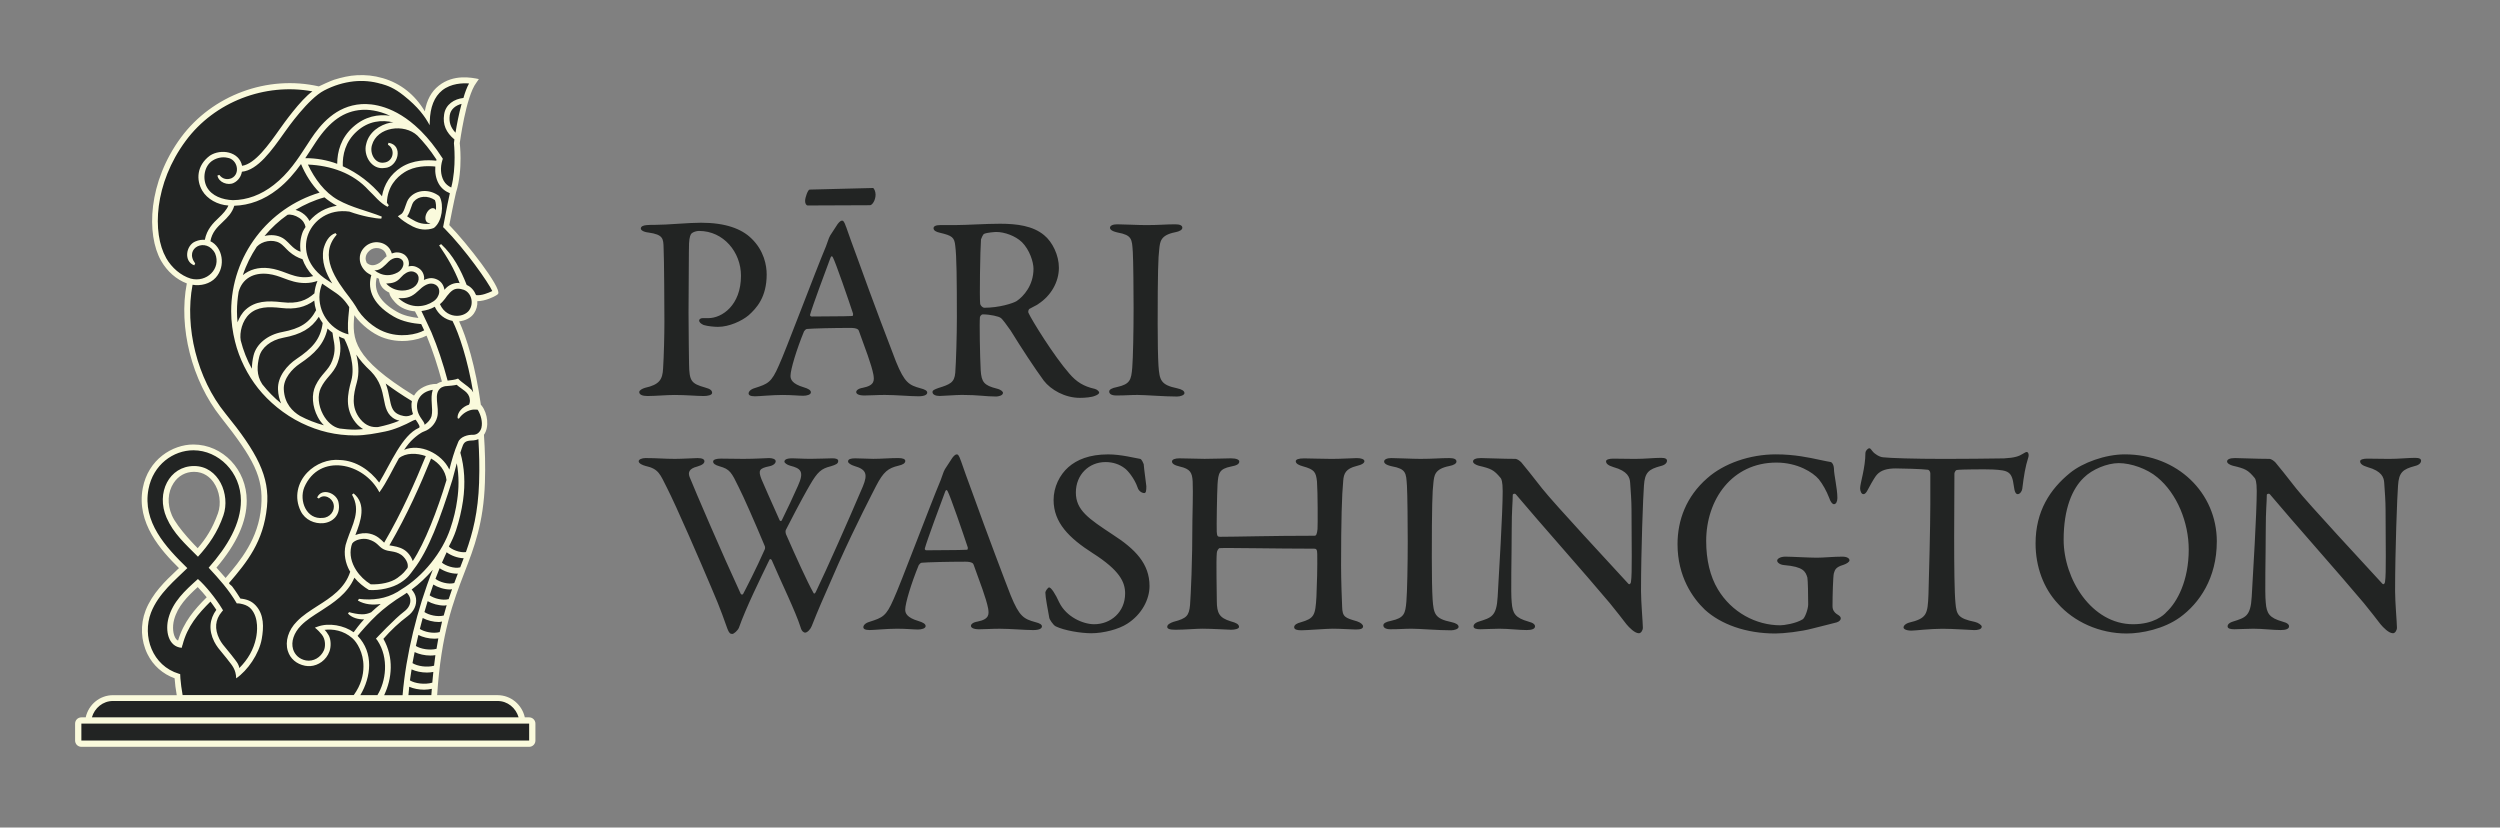
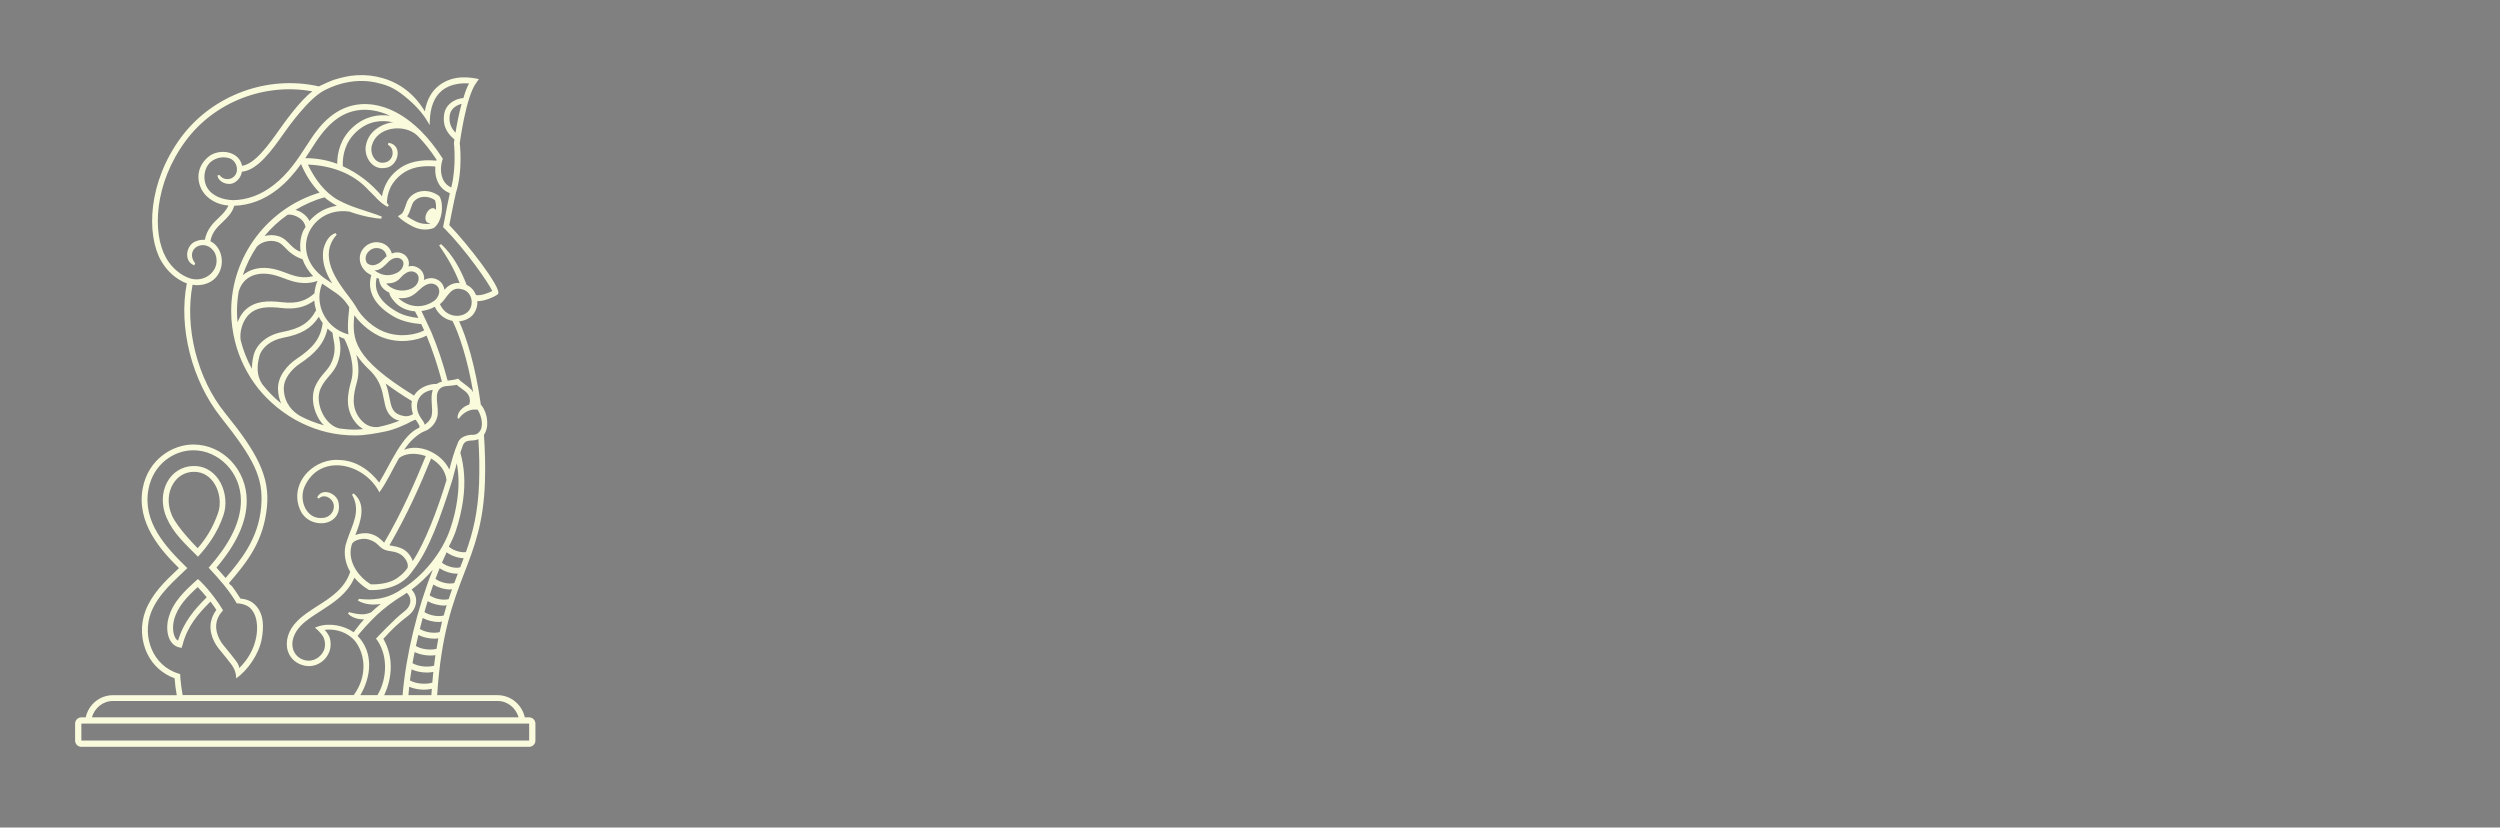
<svg xmlns="http://www.w3.org/2000/svg" width="429" height="142" viewBox="0 0 429 142" fill="none">
  <rect x="0" y="0" width="429" height="142" fill="#808080" stroke="none" />
-   <path d="M90.802 123.634H89.667C89.413 121.472 87.593 119.788 85.366 119.788H74.633C75.293 104.195 80.823 96.615 82.406 87.313C82.555 85.15 82.716 81.892 82.716 81.892C83.014 79.113 82.426 74.743 82.438 74.736C83.727 73.648 82.8 70.765 82.8 70.765C82.8 70.765 82.575 70.128 82.136 69.903C82.124 69.754 81.435 60.982 78.173 54.664C79.325 54.857 80.408 54.249 80.92 53.52C81.318 52.952 81.487 52.251 81.423 51.563C81.467 51.381 81.403 51.232 81.379 51.128C82.825 51.486 84.967 50.234 84.967 50.234C85.776 50.29 80.67 42.924 76.578 38.796C77.364 34.608 77.782 32.884 77.782 32.884C78.974 29.123 78.411 24.491 78.411 24.491C78.411 24.491 79.45 16.433 81.338 13.916C81.338 13.916 73.397 12.543 73.397 20.307C71.299 16.924 68.793 14.842 65.54 13.896C62.193 12.921 58.762 13.207 54.799 15.358C46.684 13.437 37.151 16.223 31.485 23.875C25.835 31.507 25.678 40.25 28.094 44.507C29.121 46.323 30.784 47.745 32.637 48.297C31.135 55.332 33.007 64.627 38.291 71.26C43.39 77.659 45.955 81.779 45.415 87.087C44.795 93.184 41.344 97.179 38.722 99.946C38.005 99.076 37.26 98.247 36.491 97.417C40.099 93.253 41.851 89.487 41.851 85.919C41.851 80.877 37.969 76.777 33.197 76.777C29.794 76.777 25.883 79.206 25.001 83.857C23.942 89.435 27.538 93.664 31.445 97.498C31.195 97.739 30.937 97.985 30.672 98.239C28.75 100.055 26.576 102.109 25.464 104.952C24.582 107.256 24.695 109.837 25.774 112.028C26.733 113.977 28.392 115.395 30.442 116.051C30.514 117.195 30.663 118.427 30.921 119.792H19.419C17.188 119.792 15.372 121.476 15.118 123.638H13.982C13.684 123.638 13.443 123.88 13.443 124.178V127.086C13.443 127.384 13.684 127.625 13.982 127.625H90.823C91.121 127.625 91.362 127.384 91.362 127.086V124.178C91.362 123.88 91.121 123.638 90.823 123.638L90.802 123.634ZM76.498 65.811C75.676 66.053 75.048 66.343 75.048 66.343C72.885 66.343 71.645 67.213 71.206 68.562C58.77 61.019 60.006 57.515 60.449 52.529C61.56 54.833 63.913 56.661 65.656 57.366C68.902 58.683 72.301 57.72 73.405 56.87C74.452 59.295 75.712 62.565 76.494 65.807L76.498 65.811ZM66.482 43.009C66.744 43.411 66.848 43.81 66.885 44.193C66.703 44.306 66.518 44.402 66.353 44.563L66.139 44.777C65.592 45.328 65.024 45.9 64.307 45.9C64.029 45.9 63.884 46.009 63.812 46.182C63.731 46.371 63.788 46.593 63.945 46.726C64.686 47.334 65.596 47.668 66.51 47.668C67.074 47.668 67.626 47.519 68.165 47.274C68.214 47.326 68.254 47.382 68.302 47.431C67.754 47.998 67.271 48.135 66.256 48.18C66.075 48.188 65.914 48.3 65.846 48.47C65.773 48.639 65.809 48.832 65.934 48.965C66.744 49.847 67.851 50.33 69.051 50.33C69.849 50.33 70.586 50.125 71.306 49.642C71.319 49.646 71.331 49.654 71.343 49.662C70.694 50.27 70.078 50.693 68.866 50.693C68.721 50.693 68.379 50.673 68.367 50.673C68.181 50.673 68.012 50.781 67.94 50.95C67.859 51.132 67.903 51.345 68.049 51.478C69.084 52.461 70.332 52.98 71.661 52.992C71.649 53.004 71.637 53.012 71.621 53.02L72.627 55.115C71.178 55.05 69.329 54.768 67.835 53.903C64.778 52.135 63.449 49.94 64.219 47.35C64.388 46.774 63.679 46.722 63.224 46.323C62.1 45.333 61.806 43.681 63.107 42.602C64.17 41.72 65.805 41.95 66.49 43.001L66.482 43.009ZM29.049 88.65C28.142 86.576 28.263 84.32 29.379 82.617C30.273 81.248 31.703 80.466 33.305 80.466C34.812 80.466 36.145 81.183 37.059 82.484C38.203 84.111 38.529 86.439 37.868 88.267C36.829 91.151 35.589 92.959 33.958 94.807L33.563 94.413C31.678 92.54 30.047 90.925 29.052 88.65H29.049ZM29.395 106.2C30.092 103.623 31.936 101.863 33.946 100.055C34.783 100.892 35.5 101.714 36.132 102.524C33.809 104.803 31.731 107.046 30.837 110.594C30.434 110.485 30.075 110.304 29.818 109.966C29.081 109.003 29.077 107.384 29.395 106.204V106.2Z" fill="#222423" />
  <path d="M33.974 95.531C35.814 93.506 37.321 91.383 38.335 88.439C39.556 84.9 37.542 79.97 33.301 79.97C29.061 79.97 26.709 84.557 28.59 88.85C29.761 91.524 31.751 93.304 33.974 95.535V95.531ZM29.794 82.89C30.603 81.645 31.852 80.965 33.301 80.965C35.017 80.965 36.068 81.948 36.648 82.769C37.703 84.271 38.005 86.414 37.397 88.097C36.459 90.703 35.351 92.406 33.926 94.074C33.926 94.074 30.462 90.634 29.504 88.444C28.662 86.522 28.771 84.448 29.794 82.886V82.89ZM75.314 33.604C73.634 32.38 71.46 32.529 70.251 33.943C69.913 34.337 69.736 34.873 69.563 35.392C69.377 35.948 69.184 36.528 68.83 36.754L68.266 37.112L68.769 37.551C68.802 37.579 69.547 38.224 70.847 38.876C71.641 39.275 72.37 39.392 72.958 39.392C73.816 39.392 74.379 39.142 74.42 39.126L74.528 39.057C75.894 37.946 76.188 35.183 75.463 33.782L75.314 33.608V33.604ZM74.798 36.053C74.734 35.932 74.645 35.831 74.528 35.775C74.097 35.574 73.497 35.956 73.183 36.629C72.869 37.301 72.966 38.006 73.397 38.208C73.582 38.292 73.872 38.381 73.872 38.381C73.872 38.381 72.627 38.642 71.299 37.978C70.67 37.664 70.183 37.35 69.861 37.124C70.175 36.709 70.348 36.186 70.509 35.703C70.658 35.255 70.799 34.833 71.009 34.587C71.854 33.6 73.389 33.496 74.629 34.333C74.822 34.776 74.859 35.413 74.802 36.049L74.798 36.053ZM90.803 123.094H90.058C89.574 120.927 87.677 119.288 85.366 119.288H75.016C75.696 108.713 77.807 103.163 79.687 98.286C81.379 93.904 82.974 89.769 83.211 82.805C83.312 79.89 83.223 77.179 83.046 74.61C84.005 73.285 83.67 70.917 82.676 69.636C82.651 69.576 82.595 69.528 82.519 69.491C81.608 62.838 80.03 57.84 78.785 55.142C79.84 55.041 80.799 54.558 81.322 53.793C81.749 53.177 81.967 52.428 81.91 51.679H81.934C83.247 51.679 84.77 50.93 85.092 50.716C85.438 50.527 85.495 50.394 85.495 50.394C86.002 49.298 80.175 41.78 77.098 38.626C77.847 34.72 78.25 33.036 78.25 33.036C78.894 31.031 79.027 28.836 79.027 27.153C79.027 25.654 78.894 24.587 78.894 24.559C78.918 24.479 79.937 16.589 81.729 14.209C81.729 14.209 82.027 13.774 82.172 13.569C80.932 13.311 77.823 12.683 75.281 14.716C74.025 15.703 73.224 17.177 72.901 19.102C71.19 16.243 68.729 14.29 65.68 13.408C64.17 12.969 62.733 12.828 61.251 12.908C59.966 12.961 58.536 13.303 57.312 13.69C56.563 13.951 55.238 14.575 54.714 14.825C45.911 12.82 36.443 16.323 31.066 23.572C25.396 31.248 25.078 40.209 27.643 44.756C28.686 46.572 30.265 47.965 32.057 48.634C30.587 56.177 32.923 65.315 37.888 71.581C43.559 78.742 45.23 81.915 44.823 86.889C44.368 92.503 41.239 96.2 38.714 99.18C38.203 98.58 37.679 97.988 37.143 97.404C40.635 93.28 42.339 89.515 42.339 85.918C42.339 80.602 38.235 76.277 33.185 76.277C29.572 76.277 25.432 78.847 24.498 83.76C23.362 89.756 27.643 94.464 30.712 97.489C30.579 97.618 30.446 97.742 30.309 97.871C28.352 99.724 26.133 101.822 24.981 104.762C24.047 107.202 24.168 109.929 25.307 112.245C26.278 114.218 27.933 115.656 29.963 116.397C30.023 117.303 30.144 118.265 30.329 119.292H19.399C17.088 119.292 15.187 120.927 14.707 123.098H13.963C13.367 123.098 12.887 123.581 12.887 124.173V127.081C12.887 127.677 13.37 128.156 13.963 128.156H90.803C91.399 128.156 91.878 127.677 91.878 127.081V124.173C91.878 123.581 91.395 123.098 90.803 123.098V123.094ZM70.086 119.288C70.131 118.809 70.171 118.33 70.223 117.846C70.944 118.169 71.866 118.35 72.785 118.35C73.24 118.35 73.679 118.289 74.102 118.201C74.073 118.563 74.045 118.914 74.021 119.288H70.09H70.086ZM55.218 108.886C55.914 109.748 55.85 110.996 55.584 111.596C55.041 112.825 53.772 113.561 52.507 113.332C51.347 113.118 50.582 112.353 50.288 111.391C49.914 110.106 50.429 108.592 51.633 107.36C52.568 106.397 53.772 105.648 55.028 104.847C57.203 103.445 59.644 101.882 60.812 99.132C61.52 99.978 62.382 100.682 63.309 101.242C65.149 101.363 67.364 100.88 68.721 99.998C70.078 99.116 70.36 98.536 71.013 97.678C73.554 94.38 75.491 89.12 77.629 82.342C77.887 81.388 78.125 80.433 78.386 79.495C78.793 81.702 78.745 83.868 78.459 85.773C78.246 87.38 77.843 89.064 77.283 90.695C75.918 94.786 72.603 98.906 68.806 101.182C68.596 101.307 68.423 101.439 68.226 101.564C66.18 102.76 63.977 103.054 61.593 102.764L61.408 103.058C62.596 103.743 63.973 103.86 65.334 103.638C64.726 104.13 64.182 104.609 63.695 105.064C63.236 105.29 62.704 105.422 62.129 105.414C61.371 105.414 60.445 105.197 59.893 105.04C59.893 105.04 59.716 105.29 59.716 105.294C60.393 106.002 61.44 106.312 62.475 106.28C61.685 107.118 60.985 108.097 60.687 108.495C59.052 107.323 56.422 106.8 54.441 107.553L54.034 107.706C54.569 108.133 54.908 108.507 55.218 108.89V108.886ZM60.417 93.296C60.832 92.624 62.265 92.281 63.212 92.559C64.819 93.026 64.907 93.8 65.842 94.263C66.78 94.73 67.726 94.46 68.838 95.197C69.353 95.54 70.215 96.583 69.929 97.469C69.386 98.133 69.293 98.367 68.198 99.172C67.098 99.978 65.237 100.336 63.614 100.268C62.628 99.668 61.75 98.822 61.118 97.843C61.118 97.835 61.11 97.831 61.106 97.823C60.32 96.595 59.93 95.161 60.292 93.703C60.304 93.667 60.348 93.518 60.421 93.3L60.417 93.296ZM66.82 93.578C69.905 88.282 72.168 83.124 73.973 78.685C75.366 79.459 76.433 80.743 76.623 82.37C75.06 87.574 72.885 93.18 70.827 96.281C70.533 95.419 69.945 94.714 69.329 94.331C68.492 93.812 67.666 93.743 66.816 93.578H66.82ZM74.182 117.146C72.889 117.52 71.178 117.279 70.344 116.755C70.425 116.135 70.529 115.499 70.626 114.866C71.367 115.213 72.329 115.41 73.264 115.41C73.642 115.41 74.009 115.37 74.359 115.305C74.295 115.901 74.238 116.518 74.182 117.15V117.146ZM74.488 114.234C73.264 114.58 71.597 114.311 70.783 113.791C70.892 113.163 71.025 112.531 71.15 111.898C71.886 112.257 72.885 112.49 73.864 112.49C74.154 112.49 74.44 112.466 74.714 112.426C74.629 112.994 74.561 113.626 74.484 114.234H74.488ZM74.907 111.338C73.763 111.64 72.16 111.363 71.363 110.847C71.496 110.219 71.645 109.591 71.794 108.958C72.539 109.341 73.554 109.599 74.54 109.599C74.77 109.599 74.996 109.575 75.217 109.546C75.104 110.11 75.008 110.73 74.907 111.334V111.338ZM75.451 108.467C74.295 108.769 72.785 108.419 72.044 107.927C72.201 107.299 72.362 106.671 72.535 106.047C73.292 106.457 74.351 106.739 75.346 106.739C75.527 106.739 75.684 106.675 75.857 106.655C75.712 107.227 75.584 107.855 75.451 108.467ZM76.147 105.624C75.044 105.906 73.55 105.527 72.833 105.028C73.014 104.404 73.191 103.775 73.385 103.159C74.146 103.606 75.253 103.916 76.268 103.916C76.405 103.916 76.514 103.864 76.647 103.852C76.474 104.412 76.308 105.016 76.143 105.62L76.147 105.624ZM76.989 102.813C75.926 103.095 74.416 102.672 73.727 102.156C73.932 101.536 74.134 100.912 74.355 100.308C75.092 100.779 76.216 101.158 77.275 101.158C77.38 101.158 77.468 101.113 77.573 101.105C77.376 101.653 77.182 102.225 76.993 102.809L76.989 102.813ZM77.952 100.05C76.933 100.336 75.382 99.869 74.726 99.325C74.955 98.709 75.193 98.101 75.439 97.505C76.176 98.02 77.339 98.443 78.415 98.443C78.471 98.443 78.519 98.419 78.572 98.415C78.366 98.951 78.161 99.49 77.952 100.046V100.05ZM78.978 97.356C77.939 97.634 76.405 97.058 75.837 96.546C76.099 95.938 76.369 95.35 76.643 94.77C77.347 95.31 78.499 95.769 79.567 95.793C79.373 96.309 79.176 96.832 78.975 97.356H78.978ZM64.662 105.535C65.89 104.391 67.42 103.203 69.341 102.04C69.502 101.943 69.655 101.822 69.812 101.721C70.106 102.023 70.34 102.386 70.4 102.817C70.505 103.602 70.139 104.351 69.365 104.931C67.743 106.143 64.513 109.591 64.513 109.591L64.766 109.909C66.792 112.941 66.212 116.981 64.758 119.288H61.831C63.683 116.179 64.174 112.019 61.363 109.111C61.77 108.568 63.437 106.679 64.666 105.535H64.662ZM65.793 109.619C67.062 108.161 68.496 106.82 69.962 105.728C71.025 104.935 71.544 103.828 71.387 102.684C71.311 102.1 71.013 101.592 70.638 101.162C71.947 100.203 73.171 99.043 74.267 97.771C71.585 104.508 69.651 112.442 69.084 119.292H65.922C67.275 116.425 67.626 112.877 65.793 109.623V109.619ZM82.216 82.773C82.039 87.928 81.137 91.403 79.953 94.738C78.91 94.899 77.448 94.279 77.021 93.78C77.509 92.869 77.936 91.947 78.246 91.021C78.805 89.338 79.208 87.57 79.45 85.939C79.881 82.926 79.703 80.168 78.995 77.687C79.148 77.244 79.272 76.776 79.454 76.358C79.78 75.657 80.295 75.613 81.286 75.568C81.596 75.544 81.85 75.46 82.092 75.359C82.233 77.699 82.305 80.143 82.212 82.769L82.216 82.773ZM82.623 73.39C82.418 74.09 81.951 74.598 81.198 74.614C80.328 74.561 78.95 74.932 78.608 75.907C77.931 77.465 77.513 79.032 77.11 80.578C75.793 77.808 72.072 76.04 69.345 77.191C69.829 76.491 70.34 75.818 70.96 75.27C71.399 74.88 72.148 74.255 72.793 74.026C73.808 73.668 74.698 72.757 75.012 71.622C75.511 69.914 74.182 67.462 75.773 66.479C76.006 66.362 76.296 66.253 76.751 66.241C76.945 66.233 77.972 66.141 78.37 66.032C79.277 66.865 80.477 67.24 80.61 68.496C80.682 68.863 80.61 69.169 80.485 69.439C79.365 69.773 78.431 70.788 78.519 71.751L78.741 71.855C79.349 70.913 80.428 70.309 81.326 70.281C81.729 70.269 81.834 70.305 81.983 70.317C82.519 71.203 82.845 72.427 82.615 73.382L82.623 73.39ZM51.464 71.356C50.264 70.643 48.79 69.274 48.698 66.773C48.629 64.957 50.127 63.293 51.428 62.423C54.002 60.7 55.629 59.041 56.204 56.379C56.47 56.636 56.752 56.87 57.054 57.087C57.094 57.422 57.135 57.744 57.187 57.997C57.413 59.145 57.63 60.228 57.014 61.884C56.692 62.758 56.224 63.297 55.689 63.922C55.19 64.501 54.626 65.162 54.147 66.161C53.422 67.679 53.571 69.753 54.537 71.573C54.827 72.121 55.19 72.576 55.58 72.983C54.138 72.584 52.753 72.049 51.456 71.356H51.464ZM45.005 65.935C43.949 64.34 44.135 62.669 44.481 61.235C44.864 59.645 46.483 58.356 48.597 57.957C51.686 57.377 53.438 56.346 54.71 54.365C54.904 54.739 55.121 55.094 55.371 55.432C55.024 58.243 53.526 59.822 50.876 61.598C49.29 62.661 47.618 64.59 47.703 66.813C47.739 67.747 47.941 68.541 48.242 69.225C47.042 68.255 45.959 67.147 45.005 65.935ZM41.308 58.42C41.07 57.067 41.557 55.005 42.826 53.865C44.179 52.649 45.983 52.581 48.275 52.851C50.663 53.129 52.346 52.722 53.925 51.582C53.969 52.154 54.074 52.706 54.243 53.233C53.091 55.396 51.517 56.395 48.412 56.978C45.911 57.45 43.99 59.028 43.511 60.998C43.337 61.711 43.229 62.484 43.224 63.277C42.383 61.767 41.742 60.136 41.308 58.42ZM55.681 33.87C56.253 34.353 57.09 34.929 57.811 35.312C55.943 35.582 54.271 36.524 53.103 37.917C52.854 37.422 52.475 36.947 51.887 36.556C51.509 36.303 51.11 36.129 50.715 36.009C52.262 35.098 53.909 34.345 55.681 33.866V33.87ZM49.346 36.862C49.87 36.742 50.651 36.931 51.34 37.386C52.008 37.825 52.326 38.393 52.431 38.953C52.282 39.21 52.097 39.44 51.98 39.722C51.573 40.728 51.404 41.933 51.585 43.193C51.154 43.076 50.687 42.791 50.252 42.408C49.688 41.913 49.169 41.228 48.484 40.833C47.59 40.314 46.442 40.237 45.391 40.495C46.543 39.118 47.864 37.893 49.342 36.858L49.346 36.862ZM44.07 42.327C44.98 41.345 46.801 41.011 47.989 41.699C48.589 42.045 49.072 42.702 49.6 43.161C50.333 43.805 51.094 44.22 51.915 44.486C52.262 45.469 52.834 46.451 53.744 47.382C53.333 47.486 52.898 47.567 52.383 47.571C51.098 47.599 50.095 47.208 49.048 46.818C48.178 46.492 47.28 46.157 46.164 46.02C44.344 45.803 42.81 46.266 41.674 47.212C42.242 45.461 43.068 43.834 44.066 42.327H44.07ZM77.654 55.074C78.761 57.285 80.223 61.545 81.202 67.337C81.121 67.192 81.037 67.043 80.928 66.902C80.074 66.068 79.305 65.71 78.604 64.965C78.052 65.186 77.428 65.234 76.812 65.311C76.429 63.877 76.002 62.427 75.515 60.974C75.076 59.665 74.585 58.348 74.033 57.035C74.033 57.035 72.535 53.789 72.317 53.374C73.127 53.273 73.928 53.04 74.609 52.637C75.237 53.986 76.353 54.824 77.654 55.07V55.074ZM74.339 51.735C73.671 52.19 72.732 52.536 71.693 52.536C70.654 52.536 69.446 52.162 68.351 51.147C68.536 51.147 68.697 51.175 68.858 51.175C70.304 51.175 71.025 50.615 71.854 49.838C72.575 49.117 73.324 48.662 73.993 48.662C74.234 48.662 74.448 48.715 74.661 48.823C75.757 49.383 75.543 50.962 74.339 51.739V51.735ZM70.944 49.327C70.465 49.645 69.768 49.862 69.047 49.862C68.085 49.862 67.066 49.516 66.264 48.658C67.416 48.606 68.057 48.445 68.806 47.587C69.365 46.943 70.01 46.568 70.598 46.568C70.811 46.568 71.025 46.62 71.214 46.729C72.177 47.212 71.991 48.654 70.948 49.323L70.944 49.327ZM68.218 46.761C67.63 47.08 67.042 47.217 66.506 47.217C65.624 47.217 64.823 46.842 64.235 46.363C64.315 46.387 64.368 46.387 64.42 46.387C65.302 46.387 66.027 45.557 66.695 44.889C67.122 44.462 67.63 44.248 68.113 44.248C68.379 44.248 68.649 44.329 68.862 44.49C69.611 45.026 69.156 46.254 68.218 46.765V46.761ZM65.088 45.126C64.344 45.581 63.623 45.714 62.93 45.102C62.813 44.836 62.737 44.566 62.737 44.297C62.761 43.817 62.978 43.362 63.433 42.988C63.836 42.642 64.368 42.505 64.931 42.585C65.415 42.666 65.842 42.907 66.083 43.282C66.236 43.523 66.309 43.761 66.353 43.999C66.091 44.107 65.495 44.877 65.093 45.126H65.088ZM64.654 47.672C64.778 47.724 64.899 47.788 65.032 47.833C65.032 48.179 65.217 48.864 65.564 49.291C65.91 49.717 66.345 49.999 66.796 50.213C66.848 50.507 66.917 50.934 67.811 51.9C68.705 52.863 69.974 53.326 71.21 53.431C71.415 53.805 71.613 54.184 71.802 54.562C70.638 54.445 69.237 54.163 68.077 53.479C65.205 51.836 64.078 49.883 64.645 47.676L64.654 47.672ZM73.199 57.595C74.295 60.233 75.136 62.879 75.833 65.484C75.519 65.569 75.213 65.689 74.931 65.879C73.441 65.867 71.814 66.576 71.045 67.884C60.578 61.429 60.409 58.215 60.803 54.087C62.088 55.879 64.013 57.244 65.459 57.832C68.54 59.081 71.697 58.384 73.199 57.595ZM68.29 71.07C67.279 70.558 67.094 69.608 66.84 68.287C66.695 67.538 66.526 66.696 66.184 65.814C67.436 66.749 68.91 67.747 70.678 68.827C70.537 69.35 70.61 70.381 70.868 71.054C70.727 71.15 70.614 71.227 70.441 71.271C69.704 71.61 68.745 71.299 68.294 71.07H68.29ZM59.873 53.418C59.732 54.784 59.607 56.064 59.797 57.377C56.937 56.644 54.811 54.067 54.811 50.982C54.811 50.16 55.004 49.391 55.282 48.666C55.858 49.061 56.357 49.399 56.8 49.701C58.138 50.583 58.886 51.091 59.93 52.698L59.877 53.418H59.873ZM40.663 53.434C40.663 52.291 40.768 51.175 40.949 50.084C41.557 47.853 43.458 46.701 46.052 47.011C47.046 47.132 47.852 47.43 48.706 47.752C49.789 48.159 50.921 48.578 52.391 48.57C53.212 48.57 53.873 48.408 54.477 48.207C54.199 48.88 54.022 49.593 53.953 50.342C52.6 51.542 51.094 52.178 48.395 51.86C45.838 51.558 43.796 51.658 42.165 53.124C41.517 53.708 41.078 54.49 40.76 55.307C40.703 54.691 40.663 54.067 40.663 53.434ZM58.27 73.526C57.183 73.309 56.124 72.423 55.423 71.102C54.602 69.556 54.461 67.824 55.049 66.588C55.467 65.71 55.967 65.13 56.446 64.57C56.998 63.93 57.566 63.269 57.948 62.23C58.661 60.309 58.399 58.976 58.166 57.804C58.166 57.78 58.158 57.76 58.154 57.736C58.46 57.881 58.766 58.026 59.088 58.13C59.096 58.151 59.096 58.167 59.104 58.187C59.873 59.649 60.989 62.806 60.272 65.343C59.64 67.582 59.124 70.172 61.045 72.54C61.452 73.039 61.879 73.365 62.31 73.631C61.859 73.663 61.416 73.728 60.953 73.728C60.038 73.728 59.148 73.647 58.266 73.531L58.27 73.526ZM64.911 73.277C63.896 73.361 62.821 73.14 61.822 71.912C60.203 69.918 60.642 67.707 61.234 65.613C61.694 63.986 61.496 62.278 61.142 60.853C61.73 61.751 62.547 62.705 63.659 63.732C65.242 65.375 65.58 67.019 65.862 68.472C66.136 69.89 66.393 71.227 67.843 71.956C68.02 72.044 68.262 72.125 68.54 72.186C67.38 72.665 66.164 73.015 64.911 73.273V73.277ZM71.778 70.881C71.085 69.004 72.048 67.22 74.279 66.894C74.271 66.918 74.251 66.934 74.243 66.958C73.783 68.388 74.359 70.103 74.057 71.388C73.86 72.044 73.409 72.504 72.869 72.894C72.833 72.697 72.772 72.512 72.664 72.367C72.189 71.702 71.951 71.324 71.778 70.881ZM80.521 53.233C80.094 53.821 79.293 54.196 78.407 54.196C77.335 54.196 76.131 53.636 75.491 52.19C76.131 51.683 76.719 50.773 76.719 50.773C77.36 49.979 77.843 49.54 78.592 49.54C78.914 49.54 79.236 49.621 79.583 49.73C80.867 50.209 81.375 52.005 80.517 53.233H80.521ZM76.212 39.138C79.824 42.774 83.86 48.553 84.476 49.943C83.807 50.265 82.579 50.773 81.693 50.64C81.371 49.862 80.839 49.222 80.086 48.9C79.071 46.306 77.758 43.789 75.7 41.892L75.354 42.106C76.808 44.244 77.931 46.145 78.886 48.606C78.797 48.57 78.672 48.553 78.592 48.553C77.923 48.553 77.013 48.819 76.264 49.73C76.155 48.98 75.757 48.34 75.06 47.99C74.738 47.829 74.363 47.724 73.989 47.724C73.586 47.724 73.159 47.857 72.732 48.046C72.76 47.913 72.785 47.78 72.785 47.643C72.732 46.866 72.305 46.226 71.637 45.904C71.315 45.718 70.968 45.638 70.594 45.638C70.433 45.638 70.272 45.694 70.086 45.718C70.111 45.61 70.167 45.477 70.167 45.372C70.219 44.703 69.925 44.115 69.418 43.713C69.043 43.447 68.588 43.31 68.105 43.31C67.811 43.31 67.521 43.399 67.235 43.495C67.163 43.246 67.066 42.996 66.901 42.75C66.498 42.134 65.829 41.707 65.052 41.598C64.251 41.465 63.397 41.707 62.781 42.215C62.112 42.774 61.738 43.499 61.738 44.301C61.71 45.183 62.141 46.065 62.89 46.709C63.075 46.87 63.292 46.975 63.478 47.084C63.558 47.136 63.719 47.217 63.719 47.217C63.16 49.113 63.373 51.896 67.573 54.329C69.096 55.211 70.916 55.505 72.281 55.613L72.789 56.684C71.56 57.381 68.645 58.05 65.834 56.898C64.255 56.286 62.116 54.627 61.021 52.541C60.675 51.981 60.377 51.578 60.087 51.203C60.062 51.179 60.062 51.151 60.062 51.151C57.63 48.022 54.606 43.85 57.787 40.265L57.574 40C56.398 40.374 55.81 41.606 55.516 42.702C55.113 44.84 55.89 46.846 57.014 48.638C56.611 48.372 56.16 48.078 55.624 47.704C52.334 45.295 52.068 42.194 52.922 40.108C53.832 37.833 56.37 35.803 59.954 36.311C62.173 37.112 64.545 37.531 65.435 37.515L65.515 37.168C62.974 36.154 60.405 35.646 58.001 34.309C55.673 33 53.989 30.672 52.838 28.24C56.744 28.401 60.594 29.686 63.268 32.654C64.311 33.616 65.141 34.792 66.506 35.489L66.72 35.223C66.619 35.074 66.498 34.941 66.393 34.796C66.474 32.014 68.053 30.423 69.37 29.581C71.141 28.441 73.324 28.437 74.702 28.578C74.617 29.633 74.802 30.656 75.273 31.506C75.716 32.307 76.397 32.831 77.195 33.157C77.033 33.858 76.663 35.602 76.083 38.727L76.031 38.969L76.22 39.158L76.212 39.138ZM66.019 28.824C68.331 28.715 69.301 24.885 66.659 24.499L66.571 24.837C67.932 25.626 67.481 27.761 65.894 27.902C64.392 28.151 63.393 26.371 63.828 24.91C64.698 21.764 69.353 21.152 71.617 23.262C72.696 24.358 73.803 25.699 74.903 27.386C74.887 27.451 74.883 27.511 74.867 27.576C73.348 27.414 70.876 27.406 68.826 28.723C67.001 29.895 65.898 31.639 65.548 33.677C63.711 31.466 61.408 29.682 58.822 28.53C58.758 26.565 59.249 24.317 61.259 22.517C63.256 20.729 65.535 20.528 67.521 21.007C67.348 21.027 67.175 21.007 67.005 21.043C65.177 21.41 63.316 22.666 62.849 24.676C62.278 26.641 63.755 29.207 66.015 28.82L66.019 28.824ZM60.602 21.776C58.492 23.669 57.876 26.013 57.864 28.111C56.136 27.467 54.291 27.133 52.383 27.141C52.757 26.589 53.115 26.041 53.458 25.509C53.708 25.127 53.949 24.748 54.195 24.378C56.595 20.757 59.032 19.054 62.1 18.852C63.091 18.788 64.827 18.889 66.941 19.863C64.887 19.561 62.62 19.972 60.606 21.776H60.602ZM78.165 22.771C77.335 21.889 77.013 20.979 77.174 19.775C77.335 18.703 78.246 18.063 79.208 17.822C78.729 19.585 78.379 21.434 78.165 22.771ZM65.382 14.37C66.506 14.692 67.626 15.075 69.289 16.404C71.754 18.369 72.873 19.908 73.727 21.486L73.751 20.846C73.808 18.385 74.528 16.593 75.89 15.498C77.412 14.294 79.418 14.241 80.489 14.322C80.114 14.99 79.792 15.872 79.526 16.811C77.976 16.972 76.449 17.906 76.212 19.646C75.946 21.357 76.53 22.723 77.976 23.927C77.952 24.245 77.895 24.515 77.895 24.567C77.895 24.591 78.354 28.635 77.432 32.179C76.904 31.929 76.445 31.567 76.139 31.015C75.604 30.04 75.519 28.715 75.918 27.467L75.99 27.245L75.861 27.048C74.681 25.215 73.489 23.762 72.322 22.578C72.313 22.57 72.028 22.284 72.003 22.264C67.714 18.095 63.788 17.749 62.024 17.87C57.61 18.16 54.964 21.418 53.357 23.838C53.111 24.209 52.862 24.591 52.612 24.978C51.09 27.33 49.515 29.762 46.974 31.74C44.787 33.447 42.423 34.317 39.958 34.349C38.178 34.277 36.346 33.636 35.504 32.122C34.687 30.616 35.057 28.409 36.531 27.519C37.256 27.072 38.182 26.883 39 27.068C40.768 27.302 41.308 29.843 39.729 30.584C39 30.894 38.17 30.737 37.643 30.016L37.312 30.121C37.502 31.297 39.101 31.873 40.083 31.401C40.893 31.015 41.368 30.278 41.513 29.468C44.215 29.211 46.636 25.816 48.794 22.759C49.35 21.97 52.902 16.936 55.616 15.53C57.26 14.676 58.923 14.157 60.739 13.955C62.278 13.806 63.808 13.923 65.37 14.382L65.382 14.37ZM28.501 44.248C26.093 39.996 26.443 31.49 31.872 24.164C36.821 17.467 45.456 14.173 53.611 15.679C51.593 17.084 48.557 21.373 47.989 22.175C46.088 24.865 43.772 28.119 41.545 28.453C41.034 25.965 37.872 25.489 36.024 26.702C33.724 28.405 33.644 30.906 34.711 32.722C35.549 34.148 37.329 35.155 39.193 35.268C38.875 36.033 38.223 36.717 37.538 37.366C36.559 38.288 35.492 39.359 35.15 41.155C34.651 41.111 34.107 41.184 33.523 41.437C31.916 42.082 31.465 44.861 33.334 45.529L33.495 45.211C31.489 42.537 35.448 40.612 36.918 43.499C37.989 46.121 35.448 48.553 32.717 47.804C31.058 47.297 29.48 45.988 28.493 44.248H28.501ZM30.953 116.373C30.941 116.135 30.933 115.921 30.921 115.68L30.712 115.619C26.145 114.25 24.361 109.184 25.915 105.12C27.216 101.802 30.104 99.514 32.146 97.489C28.436 93.88 24.413 89.567 25.48 83.937C26.282 79.704 29.765 77.268 33.185 77.268C37.478 77.268 41.34 80.997 41.34 85.914C41.34 89.857 39.056 93.751 35.806 97.42C37.602 99.357 39.225 101.149 40.631 103.538C41.058 103.53 41.388 103.602 41.694 103.687C42.258 103.844 42.745 104.097 43.108 104.516C44.457 106.079 44.131 108.552 43.937 109.478C43.531 111.447 42.548 113.159 41.066 114.637C40.969 113.916 40.434 113.34 39.974 112.74L39.745 112.438C39.491 112.1 39.225 111.785 38.96 111.475C38.464 110.891 37.993 110.34 37.651 109.659C36.773 107.915 36.93 106.329 38.045 105.004L38.271 104.734L38.09 104.432C37.127 102.829 35.234 100.445 33.962 99.361C31.67 101.415 29.669 103.264 28.912 106.063C28.344 108.157 28.827 110.968 31.179 111.165C31.207 111.044 31.268 110.843 31.312 110.678C31.312 110.678 31.32 110.678 31.324 110.678C32.142 107.464 34.014 105.318 36.116 103.228C36.443 103.687 36.841 104.194 37.123 104.649C35.959 106.228 35.766 108.125 36.765 110.11C37.16 110.895 37.691 111.52 38.203 112.124C38.452 112.418 38.706 112.716 38.948 113.038L39.181 113.344C39.793 114.141 40.49 114.846 40.53 116.401C42.475 115.072 44.457 112.232 44.916 109.631C45.254 107.71 45.363 105.491 43.873 103.888C43.18 103.143 42.363 102.825 41.251 102.712C41.018 102.354 40.486 101.476 39.83 100.618C39.676 100.417 39.181 100.183 39.342 99.994C42.407 96.43 45.214 92.942 45.81 86.986C46.33 81.778 44.111 77.634 38.662 70.929C33.825 64.981 31.654 56.141 33.044 48.864C34.421 49.109 36.04 48.715 37.002 47.66C38.831 45.654 38.158 42.368 36.108 41.397C36.37 39.879 37.26 38.993 38.223 38.087C39.04 37.318 39.858 36.5 40.2 35.308C42.806 35.227 45.294 34.305 47.594 32.513C49.278 31.2 50.55 29.674 51.654 28.147C52.423 29.968 53.47 31.655 54.839 33.053C46.076 35.69 39.669 43.817 39.669 53.426C39.669 55.227 39.918 56.962 40.337 58.63C41.042 61.501 42.483 64.361 44.276 66.616C46.096 68.915 48.742 71.134 51.718 72.58C54.694 74.022 57.646 74.719 60.957 74.719C62.733 74.719 64.553 74.356 66.115 74.042C67.678 73.728 69.414 72.963 70.92 72.153C71.133 72.04 71.339 72.028 71.339 72.028C71.782 72.673 72.205 73.301 71.882 73.422C69.003 74.658 67.018 79.592 65.068 82.809C63.494 80.707 61.114 79.056 58.375 78.939C56.313 78.722 54.151 79.6 52.737 81.074C51.074 82.801 50.425 85.33 51.613 87.723C52.358 89.225 53.993 89.918 55.483 89.776C57.05 89.632 58.48 88.411 58.117 86.345C57.92 84.654 55.242 83.562 54.416 85.371L54.714 85.552C55.568 84.67 57.042 85.435 57.247 86.535C57.513 87.666 56.615 88.818 55.399 88.87C52.592 89.201 51.287 85.951 52.213 83.627C54.775 77.675 62.467 79.358 65.105 84.481C66.377 82.737 67.336 80.598 68.459 78.633C69.631 77.662 71.544 77.723 73.062 78.263C71.258 82.689 69.003 87.847 65.922 93.123C65.391 92.62 64.726 91.859 63.465 91.581C62.652 91.4 61.762 91.508 60.981 91.81C61.935 89.39 62.91 86.506 60.675 84.666C60.675 84.666 60.409 84.891 60.405 84.891C62.012 87.654 60.441 90.046 59.563 92.696C59.555 92.704 59.301 93.522 59.305 93.522C58.951 95.056 59.269 96.639 60.002 97.96C60.03 98.012 60.071 98.057 60.099 98.105C59.189 100.956 56.816 102.511 54.497 103.973C53.184 104.826 51.931 105.604 50.941 106.647C49.471 108.117 48.883 110.07 49.39 111.701C49.793 113.014 50.86 113.948 52.334 114.242C52.628 114.294 52.946 114.319 53.24 114.303C54.622 114.218 56.003 113.28 56.543 111.761C56.833 110.948 56.809 109.732 56.394 109.003C56.196 108.656 55.89 108.233 55.693 108.084C57.078 107.907 58.923 108.161 60.457 109.506C61.246 110.195 62.386 111.987 62.37 114.367C62.362 115.821 61.98 117.516 60.711 119.268H31.336C31.147 118.229 31.026 117.259 30.95 116.352L30.953 116.373ZM30.551 109.925C30.43 109.848 30.309 109.78 30.216 109.659C29.677 108.954 29.54 107.585 29.878 106.333C30.498 104.041 32.117 102.394 33.93 100.743C34.505 101.335 35.005 101.915 35.472 102.491C33.394 104.557 31.509 106.727 30.555 109.929L30.551 109.925ZM19.399 120.287H85.362C87.114 120.287 88.527 121.491 88.99 123.094H15.771C16.234 121.491 17.647 120.287 19.399 120.287ZM90.803 127.077H13.963V124.169H90.803V127.077Z" fill="#FAFADC" />
-   <path d="M119.968 39.626C119.513 39.626 118.965 39.807 118.695 40.036C118.514 40.173 118.288 40.673 118.24 41.764C118.196 42.719 118.196 48.405 118.152 53.588C118.152 57.728 118.24 61.321 118.24 62.456C118.288 65.412 118.603 65.819 121.015 66.504C121.877 66.733 122.199 67.003 122.199 67.414C122.199 67.825 121.381 67.957 120.745 67.957C119.561 67.957 117.745 67.776 115.743 67.776C114.422 67.776 112.469 67.957 111.104 67.957C110.242 67.957 109.694 67.728 109.694 67.277C109.694 66.959 110.238 66.685 110.693 66.548C113.15 66.004 113.693 65.138 113.786 63.229C113.923 61.091 114.012 57.499 114.012 55.227C114.012 53.729 113.967 43.995 113.875 42.586C113.83 40.951 113.83 40.266 111.285 39.904C110.423 39.811 109.964 39.493 109.964 39.219C109.964 38.856 110.371 38.675 110.963 38.627C111.281 38.583 112.054 38.583 112.465 38.583C114.511 38.583 118.103 38.22 120.286 38.22C124.515 38.22 127.245 39.267 128.928 40.902C131.111 42.992 131.562 45.542 131.562 47.088C131.562 51.043 129.79 52.907 128.473 54.092C127.289 55.09 125.107 56.089 123.198 56.089C122.698 56.089 121.47 56 120.741 55.771C120.242 55.545 119.968 55.272 119.968 54.998C119.968 54.816 120.197 54.591 120.556 54.591H121.559C123.878 54.591 127.152 52.408 127.152 47.314C127.152 43.266 124.152 39.63 119.968 39.63V39.626ZM145.199 38.945C145.609 40.173 146.383 42.264 147.2 44.49C149.612 51.22 152.975 60.088 153.748 62.045C155.247 65.73 156.024 66.093 157.977 66.636C158.706 66.818 159.113 67.047 159.113 67.365C159.113 67.683 158.75 68.002 157.615 68.002C156.205 68.002 153.704 67.772 151.84 67.772C150.341 67.772 149.52 67.865 148.336 67.865C147.244 67.865 146.926 67.547 146.926 67.273C146.926 67.043 147.2 66.681 148.062 66.544C150.152 66.133 150.015 65.223 149.882 64.317C149.564 62.589 148.428 59.677 147.381 56.77C147.337 56.588 147.108 56.27 145.972 56.27C142.972 56.27 139.375 56.359 138.469 56.452C138.288 56.452 138.062 56.725 137.97 56.862C136.697 59.955 135.65 63.411 135.65 64.502C135.65 65.094 135.924 65.867 137.921 66.459C138.695 66.685 139.15 66.959 139.15 67.321C139.15 67.728 138.465 67.913 137.829 67.913C137.056 67.913 135.92 67.776 134.236 67.776C132.553 67.776 130.233 68.006 129.553 68.006C128.691 68.006 128.461 67.776 128.461 67.506C128.461 67.237 128.735 66.826 129.508 66.596C131.784 65.867 132.376 65.642 133.644 62.73C134.736 60.41 139.83 46.814 141.739 42.267C141.969 41.675 142.057 41.406 142.146 41.132C142.194 40.995 142.283 40.721 142.464 40.403C142.782 39.904 143.419 38.949 143.737 38.45C144.055 38.039 144.284 37.858 144.51 37.858C144.691 37.858 144.872 37.995 145.191 38.949L145.199 38.945ZM149.794 32.26C149.975 32.26 150.249 32.852 150.249 33.395C150.249 34.398 149.657 35.216 149.294 35.216L138.61 35.26C138.336 35.26 138.155 34.898 138.155 34.487C138.155 33.85 138.654 32.534 138.928 32.534L149.794 32.26ZM146.383 53.814C145.654 51.587 143.382 44.994 142.927 44.172C142.79 43.898 142.653 43.898 142.516 44.217C141.699 46.4 139.379 52.63 139.013 53.995C138.968 54.176 139.105 54.313 139.287 54.313C141.059 54.269 144.744 54.313 146.286 54.224C146.334 54.224 146.423 53.995 146.379 53.814H146.383ZM178.162 52.179C177.936 52.36 177.026 52.771 176.664 52.996C176.482 53.085 176.39 53.54 176.482 53.677C177.026 54.905 180.848 61.087 183.482 64.087C184.71 65.541 185.983 66.314 187.847 66.725C188.258 66.818 188.621 67.18 188.621 67.361C188.621 67.591 188.21 67.816 187.936 67.909C187.344 68.183 186.16 68.272 185.298 68.272C182.753 68.272 180.34 66.906 179.112 65.316C177.57 63.221 175.246 59.677 173.426 56.721C172.789 55.811 171.972 54.675 171.698 54.539C171.424 54.309 169.926 53.947 168.653 53.947C168.38 53.947 168.154 54.309 168.154 54.446C168.061 55.264 168.154 61.083 168.291 63.584C168.428 65.537 168.839 66.129 171.021 66.677C171.795 66.858 172.113 67.22 172.113 67.406C172.113 67.905 171.247 68.042 170.929 68.042C169.108 68.042 167.973 67.768 165.061 67.768C164.107 67.768 161.743 67.949 161.243 67.949C160.559 67.949 160.015 67.72 160.015 67.269C160.015 66.951 160.422 66.814 161.014 66.588C163.06 65.952 163.788 65.634 163.925 63.95C164.062 62.13 164.199 57.539 164.199 54.539C164.199 47.99 164.155 43.898 163.925 42.215C163.788 40.713 163.382 40.439 161.288 39.94C160.607 39.803 160.196 39.533 160.196 39.166C160.196 38.848 160.514 38.619 161.424 38.619H164.155C165.838 38.619 169.157 38.393 171.609 38.393C174.521 38.393 177.248 38.756 179.16 40.346C180.614 41.526 181.706 43.802 181.706 45.94C181.706 48.397 180.34 50.761 178.158 52.17L178.162 52.179ZM175.343 41.535C174.251 40.487 172.387 39.807 170.977 39.807C170.748 39.807 169.386 39.9 168.887 40.125C168.657 40.218 168.388 40.943 168.339 41.08C168.202 42.715 168.065 51.264 168.202 52.175C168.295 52.493 168.657 52.811 168.887 52.811C171.476 52.811 173.844 52.038 174.437 51.675C175.665 50.858 177.348 48.949 177.348 46.126C177.348 44.99 176.708 42.896 175.347 41.531L175.343 41.535ZM194.384 43.174C194.247 41.035 194.247 40.355 191.794 39.9C190.747 39.67 190.473 39.352 190.473 39.082C190.473 38.719 190.972 38.49 191.701 38.49C192.885 38.49 195.205 38.627 196.703 38.627C198.93 38.627 200.07 38.49 201.661 38.49C202.434 38.49 202.889 38.671 202.889 39.082C202.889 39.444 202.39 39.718 201.661 39.855C199.116 40.355 199.071 41.49 198.93 42.719C198.749 44.172 198.656 46.81 198.656 55.541C198.656 58.63 198.705 61.272 198.793 62.726C198.975 65.227 199.156 66.044 202.023 66.636C202.841 66.818 203.252 67.091 203.252 67.454C203.252 67.816 202.523 68.046 201.979 68.046C199.748 68.046 196.566 67.772 195.205 67.772C193.844 67.772 193.252 67.865 191.568 67.865C190.658 67.865 190.34 67.547 190.34 67.184C190.34 66.866 190.747 66.592 191.705 66.411C193.932 65.912 194.118 65.183 194.295 63.092C194.432 61.457 194.524 56.725 194.524 52.859C194.524 50.177 194.48 44.72 194.388 43.174H194.384ZM110.826 78.605C112.872 78.605 113.919 78.742 115.828 78.742C117.056 78.742 119.283 78.605 119.694 78.605C120.556 78.605 120.878 78.835 120.878 79.149C120.878 79.463 120.604 79.785 119.65 80.059C118.196 80.422 118.059 81.106 118.329 81.831C119.239 84.107 123.923 95.02 127.104 101.887C127.197 102.024 127.378 102.117 127.515 101.931C127.833 101.339 129.835 97.473 131.244 94.247C131.288 94.159 131.333 93.837 131.196 93.611C129.468 89.475 127.559 85.154 126.786 83.652C125.513 81.014 125.24 80.514 123.464 80.015C122.646 79.785 122.372 79.516 122.372 79.198C122.372 78.835 123.012 78.698 123.693 78.698C124.329 78.698 126.105 78.742 127.559 78.742C129.649 78.742 131.518 78.605 131.973 78.605C132.561 78.605 133.109 78.787 133.109 79.149C133.109 79.512 132.702 79.878 132.017 80.011C130.241 80.373 130.108 80.74 130.652 82.194C131.103 83.285 132.15 85.605 133.789 89.286C133.882 89.467 134.108 89.423 134.156 89.286C135.243 87.059 136.02 85.42 136.927 83.374C138.066 80.873 137.382 80.373 135.61 79.918C135.062 79.781 134.607 79.419 134.607 79.238C134.607 78.92 134.881 78.646 135.972 78.646C136.79 78.646 137.611 78.734 139.109 78.734C140.519 78.734 142.11 78.646 142.839 78.646C143.475 78.646 143.837 78.783 143.837 79.101C143.837 79.556 143.475 79.737 142.565 80.011C140.926 80.422 140.289 80.965 138.972 83.241C138.521 84.014 137.289 86.153 134.836 90.969C134.744 91.15 134.836 91.65 134.929 91.787C136.564 95.516 138.566 99.926 139.524 101.609C139.613 101.883 139.798 101.972 139.979 101.609C142.025 97.336 145.432 89.648 148.07 83.466C148.932 81.376 148.662 80.555 146.616 79.967C146.024 79.785 145.525 79.467 145.525 79.193C145.525 78.783 145.98 78.65 146.753 78.65C147.8 78.65 148.984 78.738 149.846 78.738C151.256 78.738 152.709 78.601 154.119 78.601C154.937 78.601 155.347 78.783 155.347 79.101C155.347 79.463 154.985 79.737 154.163 79.918C152.436 80.329 151.618 80.917 150.345 83.374C149.798 84.465 146.934 89.922 143.89 96.696C140.797 103.744 140.523 104.336 139.295 107.425C139.113 107.924 138.566 108.56 138.155 108.56C137.974 108.56 137.567 108.379 137.382 107.65C136.52 104.924 134.063 99.922 132.424 96.1C132.332 95.963 132.15 95.87 132.062 96.007C130.471 99.281 127.97 104.376 126.79 107.739C126.56 108.238 125.928 108.786 125.65 108.786C125.288 108.786 125.107 108.604 124.833 107.924C124.378 106.74 123.83 104.875 122.01 100.695C120.282 96.603 116.053 86.825 114.418 83.639C113.279 81.412 113.053 80.458 110.782 79.959C110.282 79.822 109.598 79.548 109.598 79.141C109.598 78.867 110.097 78.597 110.826 78.597V78.605ZM164.888 79.061C165.295 80.289 166.068 82.379 166.885 84.61C169.298 91.34 172.66 100.208 173.434 102.165C174.932 105.846 175.709 106.212 177.662 106.756C178.391 106.937 178.798 107.167 178.798 107.485C178.798 107.803 178.436 108.121 177.3 108.121C175.89 108.121 173.389 107.892 171.525 107.892C170.027 107.892 169.205 107.984 168.021 107.984C166.93 107.984 166.612 107.666 166.612 107.392C166.612 107.163 166.885 106.8 167.747 106.663C169.837 106.253 169.7 105.342 169.568 104.436C169.249 102.709 168.114 99.797 167.067 96.885C167.018 96.704 166.793 96.386 165.657 96.386C162.657 96.386 159.064 96.478 158.154 96.567C157.973 96.567 157.748 96.841 157.655 96.978C156.382 100.071 155.335 103.526 155.335 104.618C155.335 105.21 155.609 105.983 157.611 106.571C158.384 106.8 158.839 107.07 158.839 107.433C158.839 107.843 158.154 108.025 157.518 108.025C156.745 108.025 155.609 107.888 153.926 107.888C152.242 107.888 149.923 108.117 149.242 108.117C148.376 108.117 148.151 107.888 148.151 107.618C148.151 107.348 148.424 106.933 149.194 106.708C151.469 105.979 152.061 105.753 153.33 102.841C154.421 100.522 159.516 86.926 161.424 82.379C161.654 81.787 161.743 81.517 161.831 81.243C161.88 81.106 161.968 80.837 162.149 80.514C162.467 80.015 163.104 79.061 163.422 78.561C163.74 78.154 163.966 77.969 164.195 77.969C164.376 77.969 164.558 78.106 164.88 79.061H164.888ZM166.068 93.929C165.339 91.702 163.068 85.105 162.612 84.288C162.476 84.014 162.339 84.014 162.202 84.332C161.384 86.515 159.064 92.745 158.702 94.11C158.654 94.292 158.791 94.428 158.976 94.428C160.748 94.384 164.433 94.428 165.979 94.336C166.024 94.336 166.116 94.11 166.068 93.929ZM195.668 78.742C195.942 78.835 196.212 79.516 196.26 79.653C196.305 80.426 196.711 83.245 196.711 83.426C196.711 84.199 196.667 84.61 196.349 84.61C195.986 84.61 195.394 84.292 195.213 83.656C194.665 82.065 193.485 80.7 193.03 80.382C192.169 79.701 191.029 79.29 189.712 79.29C186.844 79.29 184.617 81.473 184.617 84.517C184.617 87.562 186.844 89.02 190.892 91.702C194.851 94.247 197.259 96.748 197.259 100.57C197.259 102.846 195.938 105.435 193.437 107.03C191.983 107.984 189.345 108.665 187.251 108.665C185.524 108.665 182.656 108.21 181.158 107.481C180.703 107.255 180.067 106.208 180.067 106.071C179.793 104.525 179.382 102.479 179.382 101.661C179.382 101.436 179.837 100.8 180.022 100.8C180.385 100.8 181.114 101.935 181.75 103.345C182.978 105.89 185.886 107.118 187.751 107.118C190.618 107.118 193.071 105.028 193.071 101.843C193.071 99.889 192.16 97.888 187.525 94.932C183.478 92.342 180.796 89.705 180.796 85.794C180.796 83.567 181.843 81.473 183.341 80.156C184.795 78.883 186.933 77.973 190.163 77.973C192.394 77.973 194.758 78.609 195.668 78.746V78.742ZM209.309 92.113C212.083 92.113 218.265 91.932 225.587 91.932C225.861 91.932 225.993 91.658 226.086 90.796C226.134 90.204 226.134 84.385 225.993 82.613C225.812 80.978 225.542 80.567 223.581 80.019C222.901 79.838 222.353 79.564 222.353 79.157C222.353 78.839 222.808 78.658 223.807 78.658C224.399 78.658 227.399 78.746 228.535 78.746C230.081 78.746 232.308 78.609 232.812 78.609C233.585 78.609 234.133 78.791 234.133 79.153C234.133 79.427 233.766 79.745 232.767 79.971C230.947 80.426 230.585 81.243 230.496 82.516C230.266 84.836 230.129 89.519 230.129 97.022C230.129 99.523 230.266 103.208 230.311 104.114C230.355 105.886 230.81 106.023 232.856 106.615C233.541 106.845 233.903 107.207 233.903 107.477C233.903 107.888 233.492 108.021 232.63 108.021C231.901 108.021 230.085 107.884 228.672 107.884C227.673 107.884 224.217 108.157 223.307 108.157C222.534 108.157 222.079 108.021 222.079 107.614C222.079 107.207 222.627 106.929 223.17 106.796C225.534 106.116 225.716 105.612 225.901 102.386C225.989 100.433 226.082 97.066 226.038 95.065C226.038 94.292 225.857 94.155 225.538 94.155C219.216 94.155 210.166 93.974 209.256 94.062C209.119 94.106 208.805 94.517 208.805 94.88C208.668 96.152 208.805 101.746 208.805 103.107C208.805 105.246 209.256 106.019 211.169 106.611C212.168 106.885 212.579 107.11 212.623 107.565C212.623 107.928 211.85 108.065 211.258 108.065C210.94 108.065 207.939 107.884 206.3 107.884C205.253 107.884 203.256 108.065 201.705 108.065C200.662 108.065 200.296 107.884 200.296 107.565C200.296 107.155 200.843 106.885 201.391 106.7C203.662 106.108 204.025 105.653 204.21 103.836C204.347 101.972 204.617 96.515 204.617 89.33C204.617 88.42 204.754 84.602 204.661 82.6C204.572 81.098 204.254 80.462 202.434 80.055C201.435 79.826 201.113 79.512 201.113 79.193C201.113 78.831 201.661 78.65 202.386 78.65C203.658 78.65 205.523 78.738 206.703 78.738C208.612 78.738 210.114 78.65 211.205 78.65C212.16 78.65 212.659 78.879 212.659 79.193C212.659 79.648 212.208 79.874 211.25 80.055C209.204 80.466 209.067 81.191 208.93 83.1C208.837 84.646 208.749 90.466 208.793 91.239C208.837 92.012 208.974 92.101 209.292 92.101L209.309 92.113ZM241.426 83.289C241.289 81.151 241.289 80.47 238.836 80.015C237.789 79.785 237.515 79.471 237.515 79.198C237.515 78.835 238.015 78.605 238.744 78.605C239.924 78.605 242.247 78.742 243.746 78.742C245.973 78.742 247.112 78.605 248.703 78.605C249.476 78.605 249.931 78.787 249.931 79.198C249.931 79.56 249.432 79.834 248.703 79.971C246.158 80.47 246.114 81.606 245.973 82.834C245.791 84.288 245.699 86.926 245.699 95.657C245.699 98.75 245.743 101.388 245.836 102.841C246.017 105.342 246.198 106.16 249.066 106.752C249.883 106.933 250.294 107.207 250.294 107.569C250.294 107.932 249.565 108.161 249.021 108.161C246.79 108.161 243.609 107.888 242.247 107.888C240.886 107.888 240.294 107.98 238.611 107.98C237.701 107.98 237.383 107.662 237.383 107.296C237.383 106.977 237.789 106.704 238.748 106.522C240.975 106.023 241.16 105.294 241.337 103.204C241.474 101.569 241.567 96.837 241.567 92.971C241.567 90.288 241.523 84.832 241.43 83.285L241.426 83.289ZM254.184 78.605C255.231 78.605 257.732 78.742 260.052 78.742C260.326 78.742 260.781 79.061 261.051 79.334C261.735 80.152 262.871 81.561 264.643 83.837C266.733 86.475 276.507 96.978 279.419 100.163C279.693 100.437 279.874 99.982 279.874 99.845C280.104 98.436 279.967 93.478 279.967 87.478C279.967 85.931 279.83 84.248 279.737 82.886C279.693 81.932 279.33 80.841 276.87 80.156C275.96 79.882 275.597 79.564 275.597 79.157C275.597 78.839 276.189 78.702 276.826 78.702C277.961 78.702 279.19 78.746 280.555 78.746C282.282 78.746 283.829 78.565 285.013 78.565C285.786 78.565 286.056 78.746 286.056 79.065C286.056 79.383 285.782 79.793 284.965 79.975C282.967 80.518 282.238 81.022 282.101 83.338C281.964 84.928 281.598 94.477 281.598 101.436C281.598 103.345 281.916 106.893 281.916 107.71C281.916 108.166 281.598 108.665 281.231 108.665C280.502 108.665 279.552 107.662 279.097 107.118C278.324 106.12 277.458 104.98 276.229 103.482C271.957 98.387 264.224 89.705 260.133 84.84C259.951 84.61 259.589 84.747 259.589 84.928C259.589 86.157 259.408 87.429 259.408 90.977C259.408 95.524 259.226 101.754 259.408 103.345C259.545 105.298 260.048 106.027 262.275 106.663C263.185 106.893 263.411 107.207 263.411 107.481C263.411 107.936 262.823 108.117 261.957 108.117C260.64 108.117 258.912 107.888 257.273 107.888C256.274 107.888 254.817 107.98 254.043 107.98C253.407 107.98 252.859 107.888 252.859 107.481C252.859 107.074 253.314 106.8 253.769 106.663C255.908 105.979 256.814 105.802 256.999 102.386C257.225 98.432 257.861 87.973 257.861 84.288C257.861 82.605 257.632 82.149 257.499 82.013C256.359 80.647 255.908 80.422 253.769 79.922C253.27 79.785 252.771 79.512 252.771 79.193C252.771 78.831 253.222 78.601 254.18 78.601L254.184 78.605ZM312.338 78.924C313.2 79.105 313.61 79.198 314.158 79.286C314.295 79.286 314.658 79.648 314.702 80.377C314.702 81.513 315.294 83.744 315.294 85.472C315.294 86.064 315.064 86.519 314.702 86.519C314.428 86.519 314.11 86.108 313.884 85.428C313.429 84.244 312.793 83.108 312.108 82.242C311.11 81.062 308.472 79.379 304.831 79.379C297.236 79.379 292.782 85.697 292.782 92.838C292.782 96.068 293.462 98.931 294.779 101.114C297.143 105.073 301.327 107.3 305.512 107.3C306.055 107.3 308.145 107.026 309.374 106.253C309.736 105.979 310.284 104.525 310.284 103.707C310.284 102.117 310.24 99.66 310.147 99.112C309.829 98.065 309.462 97.248 306.188 96.974C305.508 96.93 304.96 96.563 304.96 96.201C304.96 95.882 305.508 95.52 306.369 95.52C307.368 95.52 310.505 95.701 311.778 95.701C312.869 95.701 314.645 95.52 316.144 95.52C316.917 95.52 317.372 95.794 317.372 96.156C317.372 96.43 316.873 96.748 316.329 96.93C314.919 97.34 314.875 97.84 314.69 98.383C314.553 98.883 314.46 102.157 314.46 104.021C314.46 104.706 314.823 105.113 315.145 105.342C315.829 105.753 315.874 105.886 315.874 106.16C315.874 106.341 315.644 106.659 315.189 106.796C314.372 107.026 312.825 107.388 311.053 107.843C309.056 108.387 306.051 108.709 304.642 108.709C299.596 108.709 295.274 107.118 292.548 104.618C290.454 102.616 287.864 98.931 287.864 93.385C287.864 89.246 289.362 85.202 292.959 82.061C295.826 79.516 300.28 77.969 304.734 77.969C307.964 77.969 310.421 78.517 312.33 78.924H312.338ZM343.928 78.654C345.7 78.561 346.473 78.291 347.109 77.88C347.427 77.699 347.609 77.562 347.794 77.562C348.023 77.562 348.249 77.969 348.023 78.609C347.568 80.019 347.294 81.61 347.021 83.885C346.976 84.296 346.614 84.795 346.247 84.795C345.929 84.795 345.7 84.477 345.563 83.341C345.245 80.929 344.653 80.704 341.97 80.567C341.153 80.522 336.421 80.522 335.74 80.659C335.559 80.704 335.378 81.114 335.378 81.251C335.378 83.39 335.334 88.118 335.334 92.028C335.334 97.304 335.378 101.714 335.563 103.534C335.744 105.443 335.97 106.128 338.881 106.716C339.474 106.853 340.066 107.263 340.066 107.533C340.066 108.033 339.292 108.125 338.793 108.125C338.426 108.125 335.156 107.896 333.332 107.896C331.198 107.896 328.648 108.214 328.012 108.214C327.102 108.214 326.647 107.94 326.647 107.67C326.647 107.308 327.102 106.99 327.557 106.853C330.646 106.124 330.787 105.399 330.924 102.032C331.012 99.305 331.242 90.119 331.242 86.616V81.203C331.242 80.885 330.968 80.611 330.835 80.611C329.973 80.474 326.107 80.382 325.33 80.382C323.787 80.382 322.785 80.7 322.104 81.429C321.874 81.654 321.375 82.427 320.65 83.793C320.195 84.747 319.921 84.795 319.74 84.795C319.422 84.795 319.196 84.252 319.196 83.793C319.196 82.931 320.106 80.293 320.106 77.699C320.106 77.425 320.469 76.926 320.791 76.926C321.021 76.926 321.109 77.244 321.52 77.655C321.657 77.792 322.43 78.428 323.155 78.472C324.295 78.609 328.431 78.746 333.662 78.746C336.075 78.746 342.164 78.702 343.94 78.658L343.928 78.654ZM380.403 92.93C380.403 99.205 377.402 103.526 374.084 105.934C371.309 107.936 367.491 108.709 364.946 108.709C360.262 108.709 355.897 106.708 353.122 103.57C350.665 100.933 349.304 97.248 349.304 93.249C349.304 87.703 351.805 83.93 355.216 81.155C357.399 79.383 361.261 77.969 364.628 77.969C373.633 77.969 380.407 84.562 380.407 92.93H380.403ZM357.576 81.972C355.623 83.837 354.121 87.248 354.121 92.612C354.121 99.386 358.937 107.118 366.033 107.118C369.581 107.118 371.305 105.572 371.764 105.028C373.629 103.301 375.586 99.616 375.586 94.296C375.586 89.656 373.584 84.703 370.218 81.928C368.446 80.426 365.671 79.471 363.581 79.471C361.623 79.471 359.034 80.518 357.576 81.972ZM383.58 78.605C384.627 78.605 387.128 78.742 389.448 78.742C389.722 78.742 390.177 79.061 390.447 79.334C391.131 80.152 392.267 81.561 394.039 83.837C396.129 86.475 405.903 96.978 408.815 100.163C409.089 100.437 409.27 99.982 409.27 99.845C409.499 98.436 409.363 93.478 409.363 87.478C409.363 85.931 409.226 84.248 409.133 82.886C409.089 81.932 408.726 80.841 406.27 80.156C405.359 79.882 404.997 79.564 404.997 79.157C404.997 78.839 405.589 78.702 406.225 78.702C407.361 78.702 408.589 78.746 409.955 78.746C411.682 78.746 413.229 78.565 414.413 78.565C415.186 78.565 415.456 78.746 415.456 79.065C415.456 79.383 415.182 79.793 414.364 79.975C412.367 80.518 411.638 81.022 411.501 83.338C411.364 84.928 410.998 94.477 410.998 101.436C410.998 103.345 411.316 106.893 411.316 107.71C411.316 108.166 410.998 108.665 410.635 108.665C409.906 108.665 408.952 107.662 408.497 107.118C407.723 106.12 406.858 104.98 405.629 103.482C401.356 98.387 393.624 89.705 389.532 84.84C389.351 84.61 388.985 84.747 388.985 84.928C388.985 86.157 388.803 87.429 388.803 90.977C388.803 95.524 388.622 101.754 388.803 103.345C388.94 105.298 389.44 106.027 391.667 106.663C392.577 106.893 392.802 107.207 392.802 107.481C392.802 107.936 392.214 108.117 391.349 108.117C390.032 108.117 388.304 107.888 386.665 107.888C385.666 107.888 384.208 107.98 383.435 107.98C382.799 107.98 382.255 107.888 382.255 107.481C382.255 107.074 382.706 106.8 383.165 106.663C385.304 105.979 386.21 105.802 386.395 102.386C386.625 98.432 387.257 87.973 387.257 84.288C387.257 82.605 387.027 82.149 386.894 82.013C385.755 80.647 385.304 80.422 383.165 79.922C382.666 79.785 382.166 79.512 382.166 79.193C382.166 78.831 382.618 78.601 383.576 78.601L383.58 78.605Z" fill="#222423" />
</svg>